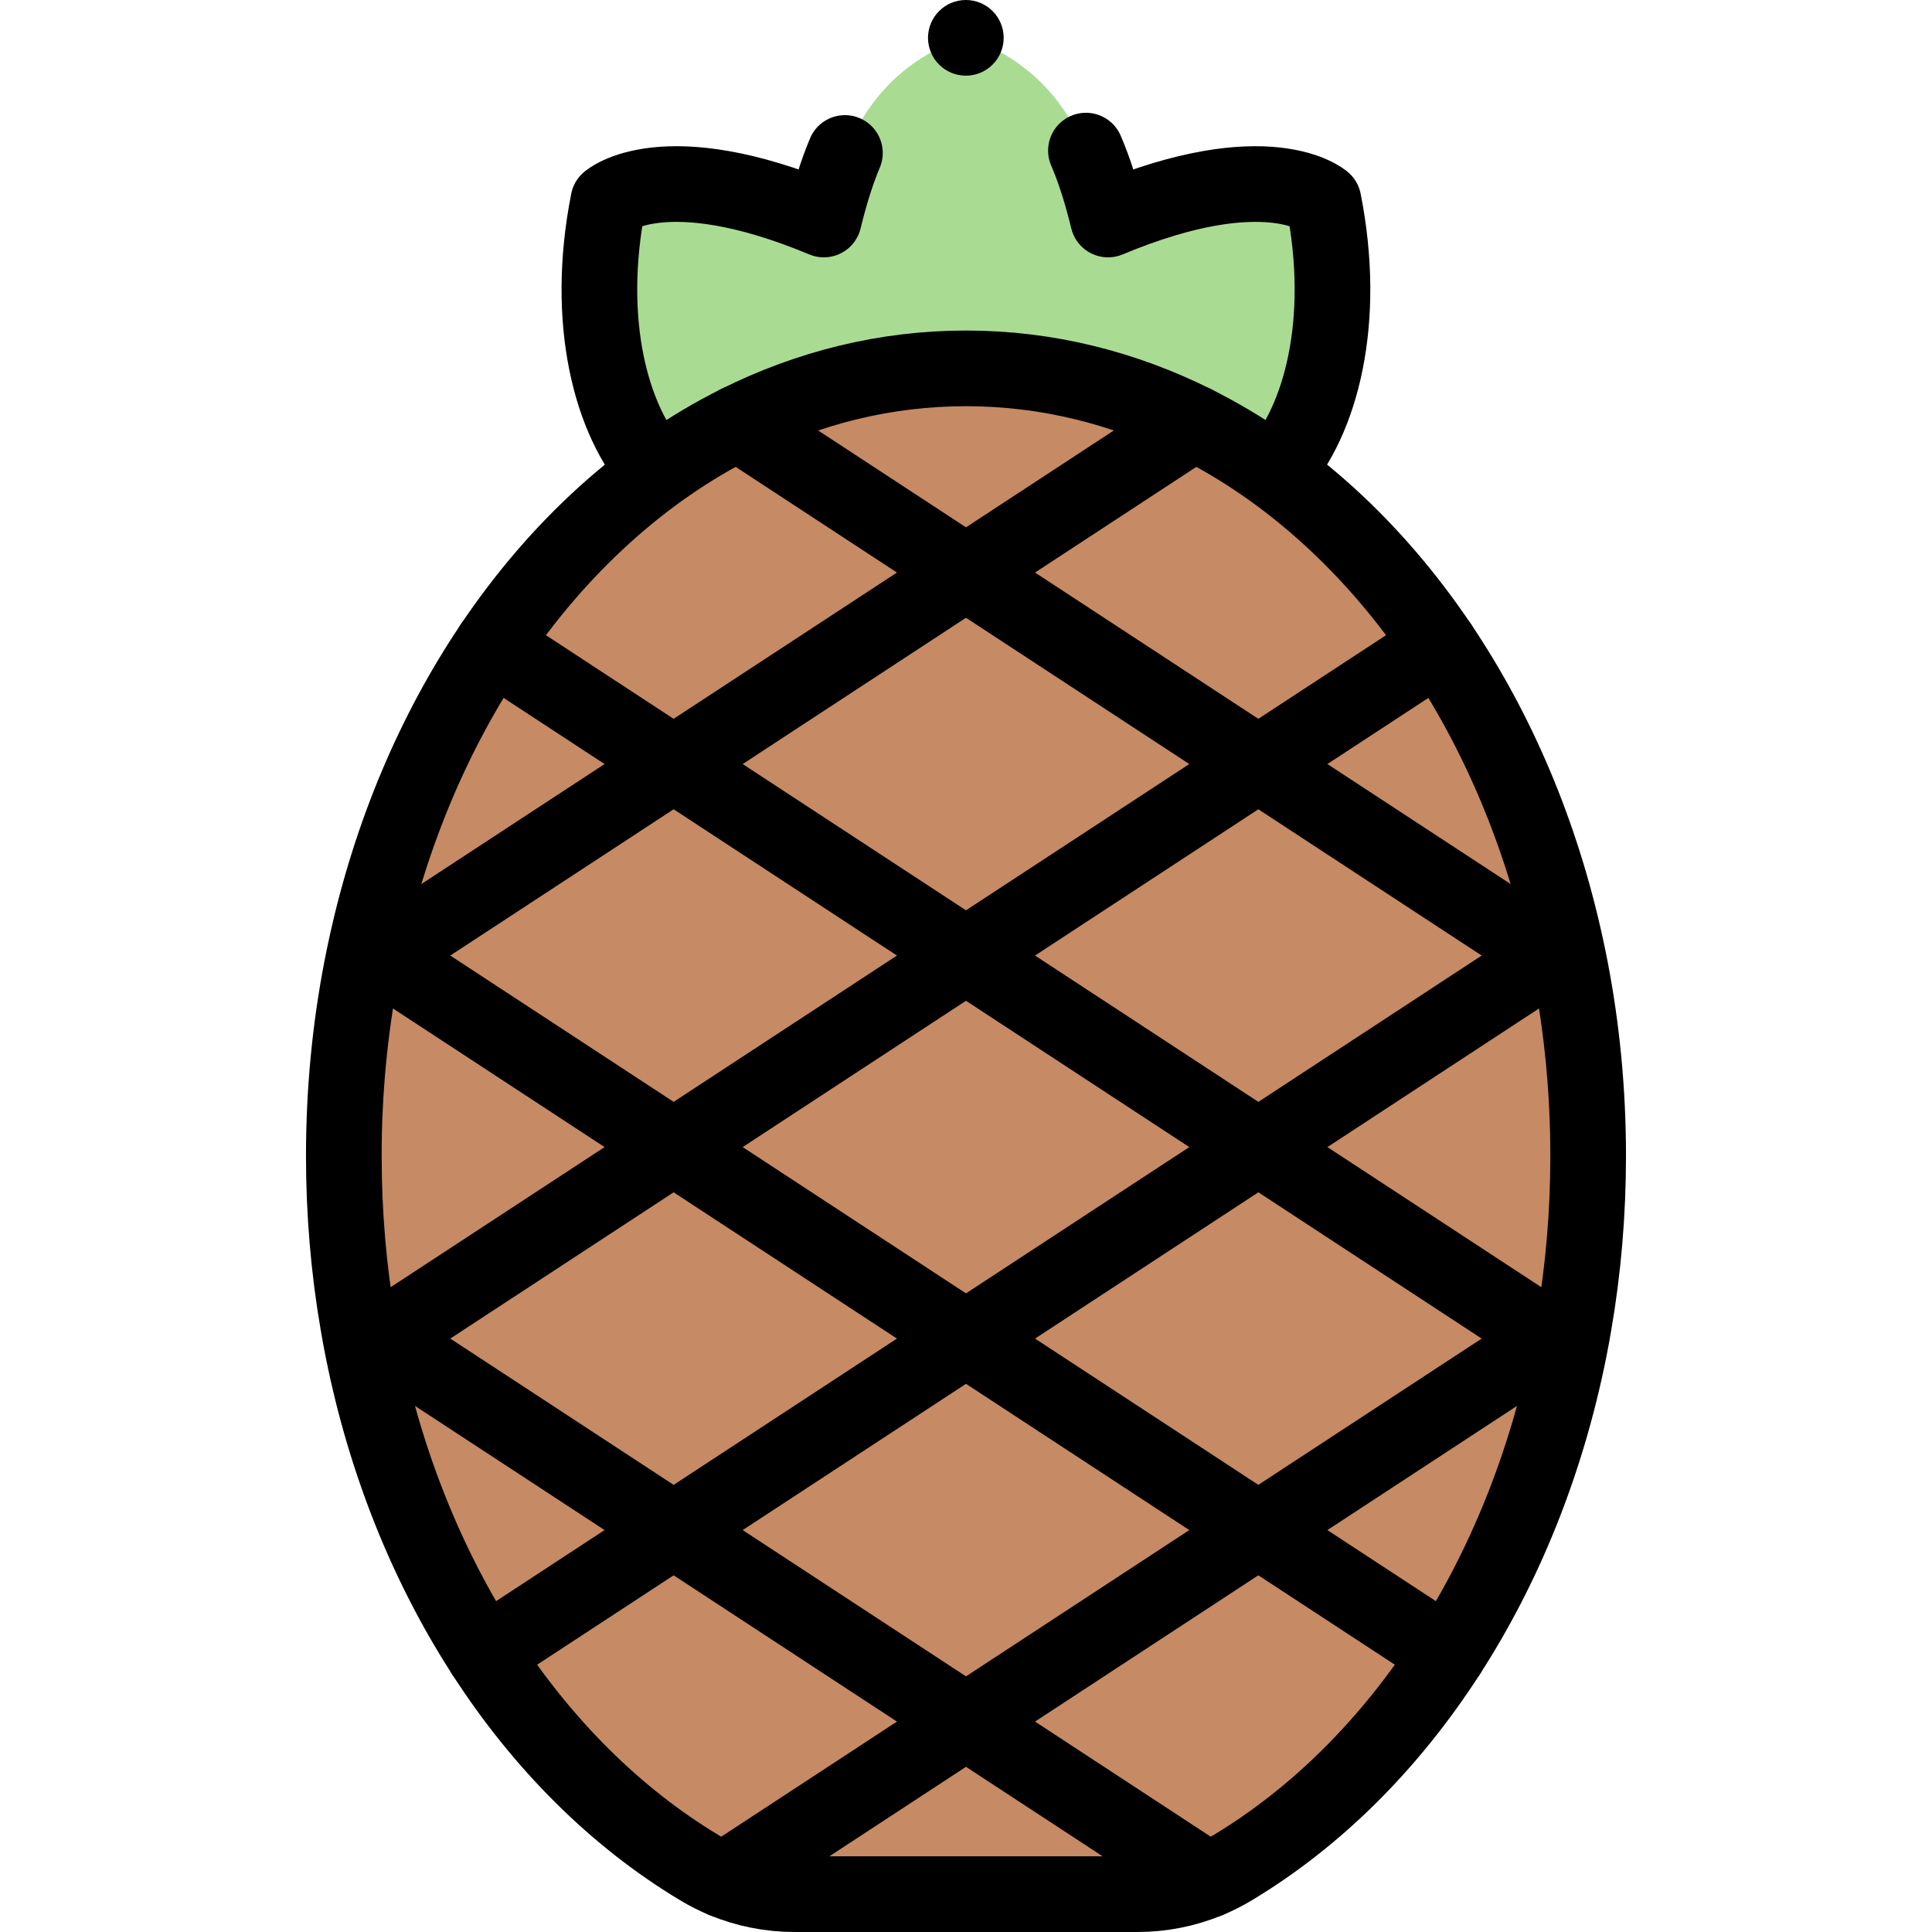
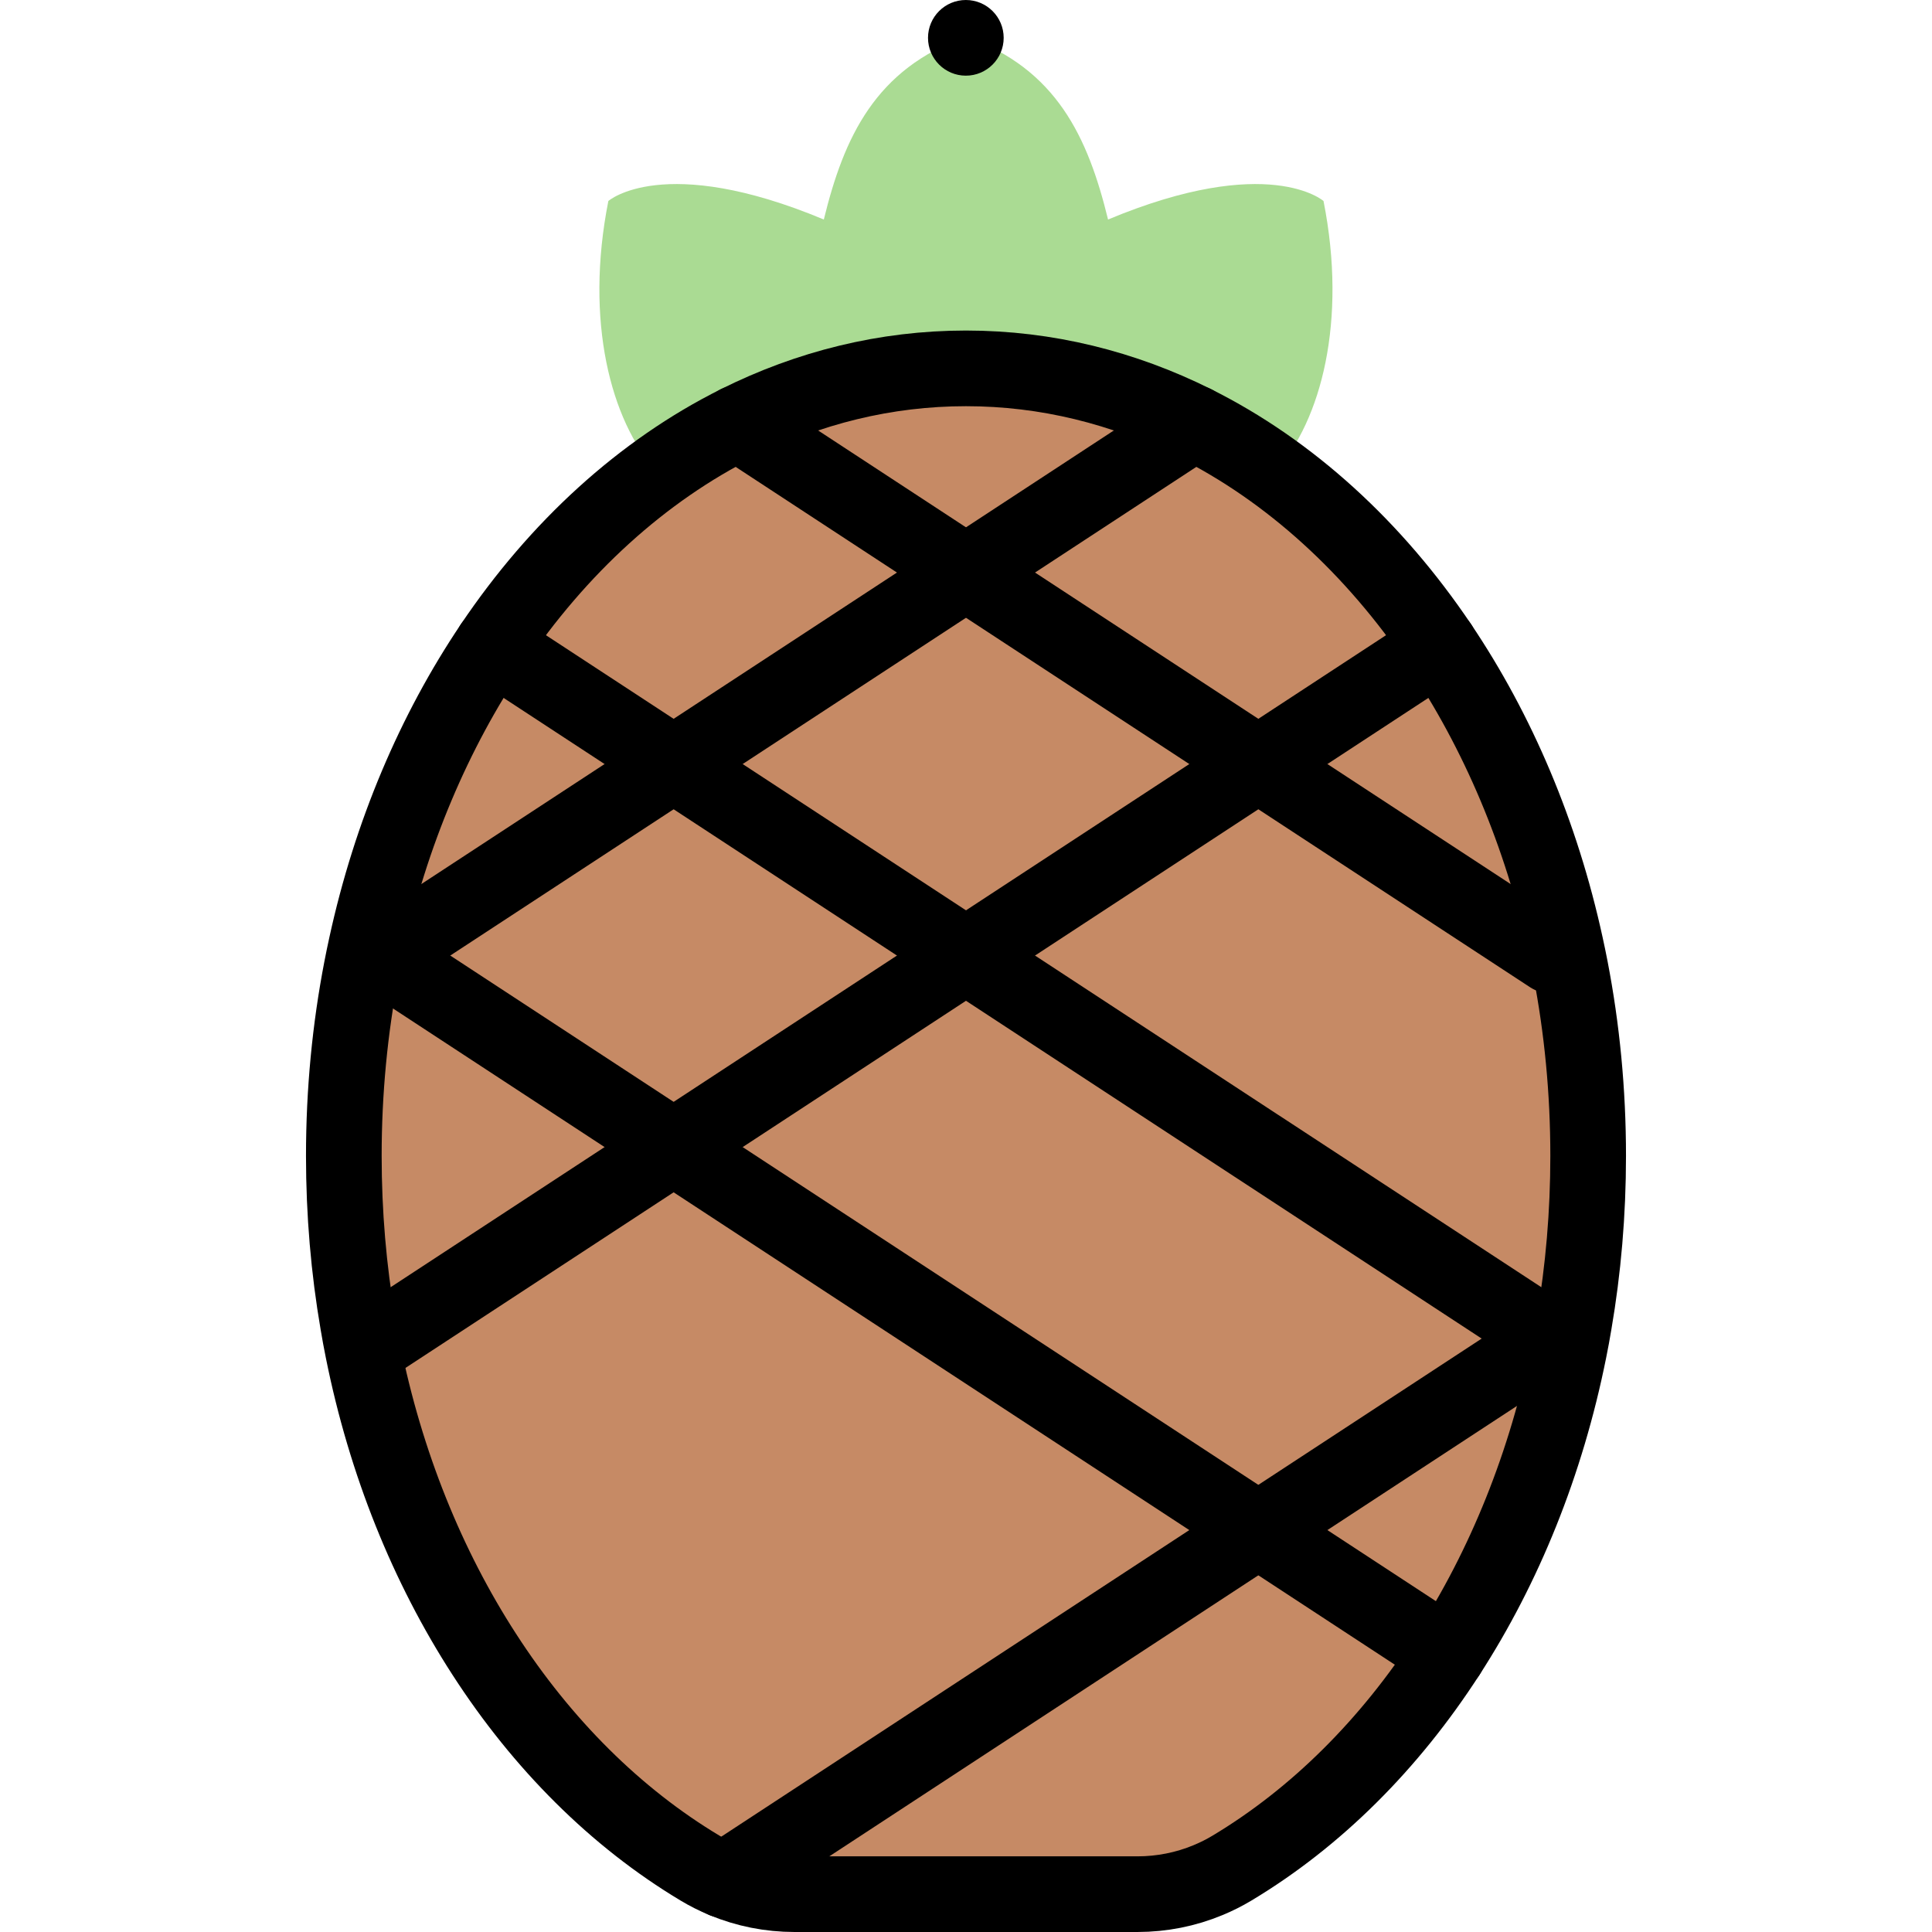
<svg xmlns="http://www.w3.org/2000/svg" width="512" height="512" viewBox="0 0 512 512" fill="none">
  <path d="M255.998 97.622C277.353 97.622 297.755 102.755 316.483 112.109C323.69 115.707 330.638 119.95 337.307 124.745H338.124C350.061 111.434 357.069 85.154 350.746 53.267C350.746 53.267 336.187 40.423 293.645 58.172C288.321 36.39 279.984 18.238 255.983 9.727C231.982 18.238 223.646 36.391 218.321 58.172C175.779 40.423 161.22 53.267 161.22 53.267C154.897 85.154 161.905 111.434 173.842 124.745H174.688C181.357 119.95 188.305 115.707 195.513 112.109C214.242 102.755 234.644 97.622 255.998 97.622Z" fill="#AADB93" />
  <path d="M255.961 9.717C255.969 9.72 255.977 9.723 255.985 9.726C255.993 9.723 256.001 9.72 256.009 9.717H255.961Z" fill="#8BCE75" />
-   <path d="M416.178 256.647C415.787 254.632 415.376 252.627 414.934 250.632C408.458 220.896 396.898 193.827 381.529 171.009C369.077 152.513 354.108 136.824 337.307 124.744C330.638 119.949 323.69 115.706 316.483 112.108C297.755 102.754 277.353 97.621 255.998 97.621C234.644 97.621 214.242 102.754 195.514 112.108C188.306 115.706 181.359 119.949 174.69 124.744C157.889 136.824 142.92 152.514 130.468 171.009C115.098 193.827 103.539 220.896 97.062 250.632C96.621 252.627 96.21 254.632 95.819 256.647C92.741 272.568 91.117 289.211 91.117 306.334C91.117 321.553 92.4 336.391 94.857 350.688C95.258 353.114 95.709 355.52 96.19 357.906C102.195 387.832 113.314 415.182 128.312 438.372C143.712 462.243 163.231 481.702 185.478 495.046C187.533 496.28 189.659 497.352 191.855 498.255C197.76 500.711 204.116 501.974 210.552 501.974H301.444C307.881 501.974 314.237 500.711 320.142 498.255C322.338 497.352 324.463 496.28 326.519 495.046C348.765 481.702 368.285 462.243 383.685 438.372C398.683 415.182 409.801 387.832 415.807 357.906C416.288 355.52 416.739 353.114 417.14 350.688C419.596 336.391 420.88 321.553 420.88 306.334C420.88 289.211 419.255 272.568 416.178 256.647Z" fill="#C68A65" />
-   <path d="M223.913 40.54C221.607 46.028 219.841 51.952 218.321 58.171C175.779 40.421 161.22 53.265 161.22 53.265C154.897 85.153 161.905 111.433 173.842 124.744M338.124 124.744C350.061 111.433 357.069 85.153 350.746 53.265C350.746 53.265 336.187 40.421 293.645 58.171C292.067 51.714 290.224 45.577 287.786 39.914" stroke="black" stroke-width="20.051" stroke-miterlimit="10" stroke-linecap="round" stroke-linejoin="round" />
+   <path d="M416.178 256.647C415.787 254.632 415.376 252.627 414.934 250.632C408.458 220.896 396.898 193.827 381.529 171.009C369.077 152.513 354.108 136.824 337.307 124.744C330.638 119.949 323.69 115.706 316.483 112.108C297.755 102.754 277.353 97.621 255.998 97.621C234.644 97.621 214.242 102.754 195.514 112.108C188.306 115.706 181.359 119.949 174.69 124.744C157.889 136.824 142.92 152.514 130.468 171.009C96.621 252.627 96.21 254.632 95.819 256.647C92.741 272.568 91.117 289.211 91.117 306.334C91.117 321.553 92.4 336.391 94.857 350.688C95.258 353.114 95.709 355.52 96.19 357.906C102.195 387.832 113.314 415.182 128.312 438.372C143.712 462.243 163.231 481.702 185.478 495.046C187.533 496.28 189.659 497.352 191.855 498.255C197.76 500.711 204.116 501.974 210.552 501.974H301.444C307.881 501.974 314.237 500.711 320.142 498.255C322.338 497.352 324.463 496.28 326.519 495.046C348.765 481.702 368.285 462.243 383.685 438.372C398.683 415.182 409.801 387.832 415.807 357.906C416.288 355.52 416.739 353.114 417.14 350.688C419.596 336.391 420.88 321.553 420.88 306.334C420.88 289.211 419.255 272.568 416.178 256.647Z" fill="#C68A65" />
  <path d="M420.88 306.334C420.88 321.553 419.596 336.391 417.14 350.688C416.739 353.114 416.288 355.52 415.807 357.906C409.801 387.832 398.683 415.182 383.685 438.372C368.285 462.243 348.765 481.702 326.519 495.046C324.463 496.28 322.338 497.352 320.142 498.255C314.237 500.711 307.881 501.974 301.444 501.974H210.552C204.116 501.974 197.76 500.711 191.855 498.255C189.659 497.352 187.533 496.28 185.478 495.046C163.231 481.702 143.712 462.243 128.312 438.372C113.314 415.182 102.195 387.832 96.19 357.906C95.709 355.52 95.258 353.114 94.857 350.688C92.4 336.391 91.117 321.553 91.117 306.334C91.117 289.211 92.741 272.568 95.819 256.647C96.21 254.632 96.621 252.627 97.062 250.632C103.539 220.896 115.098 193.827 130.468 171.009C147.862 145.173 170.149 124.77 195.514 112.108C214.242 102.754 234.644 97.621 255.998 97.621C277.353 97.621 297.755 102.754 316.483 112.108C341.848 124.77 364.135 145.173 381.529 171.009C396.898 193.827 408.458 220.896 414.934 250.632C415.376 252.627 415.787 254.632 416.178 256.647C419.255 272.568 420.88 289.211 420.88 306.334Z" stroke="black" stroke-width="20.051" stroke-miterlimit="10" stroke-linecap="round" stroke-linejoin="round" />
  <path d="M101.031 253.23L178.519 202.48L255.997 151.731L316.482 112.109" stroke="black" stroke-width="20.051" stroke-miterlimit="10" stroke-linecap="round" stroke-linejoin="round" />
  <path d="M101.031 354.739L178.519 303.99L255.997 253.23L333.475 202.48L381.528 171.01" stroke="black" stroke-width="20.051" stroke-miterlimit="10" stroke-linecap="round" stroke-linejoin="round" />
-   <path d="M128.312 438.373L178.521 405.489L255.999 354.74L333.477 303.99H333.487L410.965 253.23" stroke="black" stroke-width="20.051" stroke-miterlimit="10" stroke-linecap="round" stroke-linejoin="round" />
  <path d="M410.961 354.738L333.473 405.488L255.995 456.238L191.852 498.255" stroke="black" stroke-width="20.051" stroke-miterlimit="10" stroke-linecap="round" stroke-linejoin="round" />
  <path d="M195.512 112.109L255.996 151.731L333.474 202.48L410.962 253.23" stroke="black" stroke-width="20.051" stroke-miterlimit="10" stroke-linecap="round" stroke-linejoin="round" />
  <path d="M410.961 354.739L333.483 303.989H333.473L255.996 253.23L178.518 202.48L130.465 171.01" stroke="black" stroke-width="20.051" stroke-miterlimit="10" stroke-linecap="round" stroke-linejoin="round" />
  <path d="M383.683 438.373L333.475 405.489L255.997 354.74L178.519 303.99L101.031 253.23" stroke="black" stroke-width="20.051" stroke-miterlimit="10" stroke-linecap="round" stroke-linejoin="round" />
-   <path d="M320.141 498.255L255.997 456.238L178.519 405.488L101.031 354.738" stroke="black" stroke-width="20.051" stroke-miterlimit="10" stroke-linecap="round" stroke-linejoin="round" />
  <circle cx="255.959" cy="10.026" r="10.026" fill="black" />
</svg>